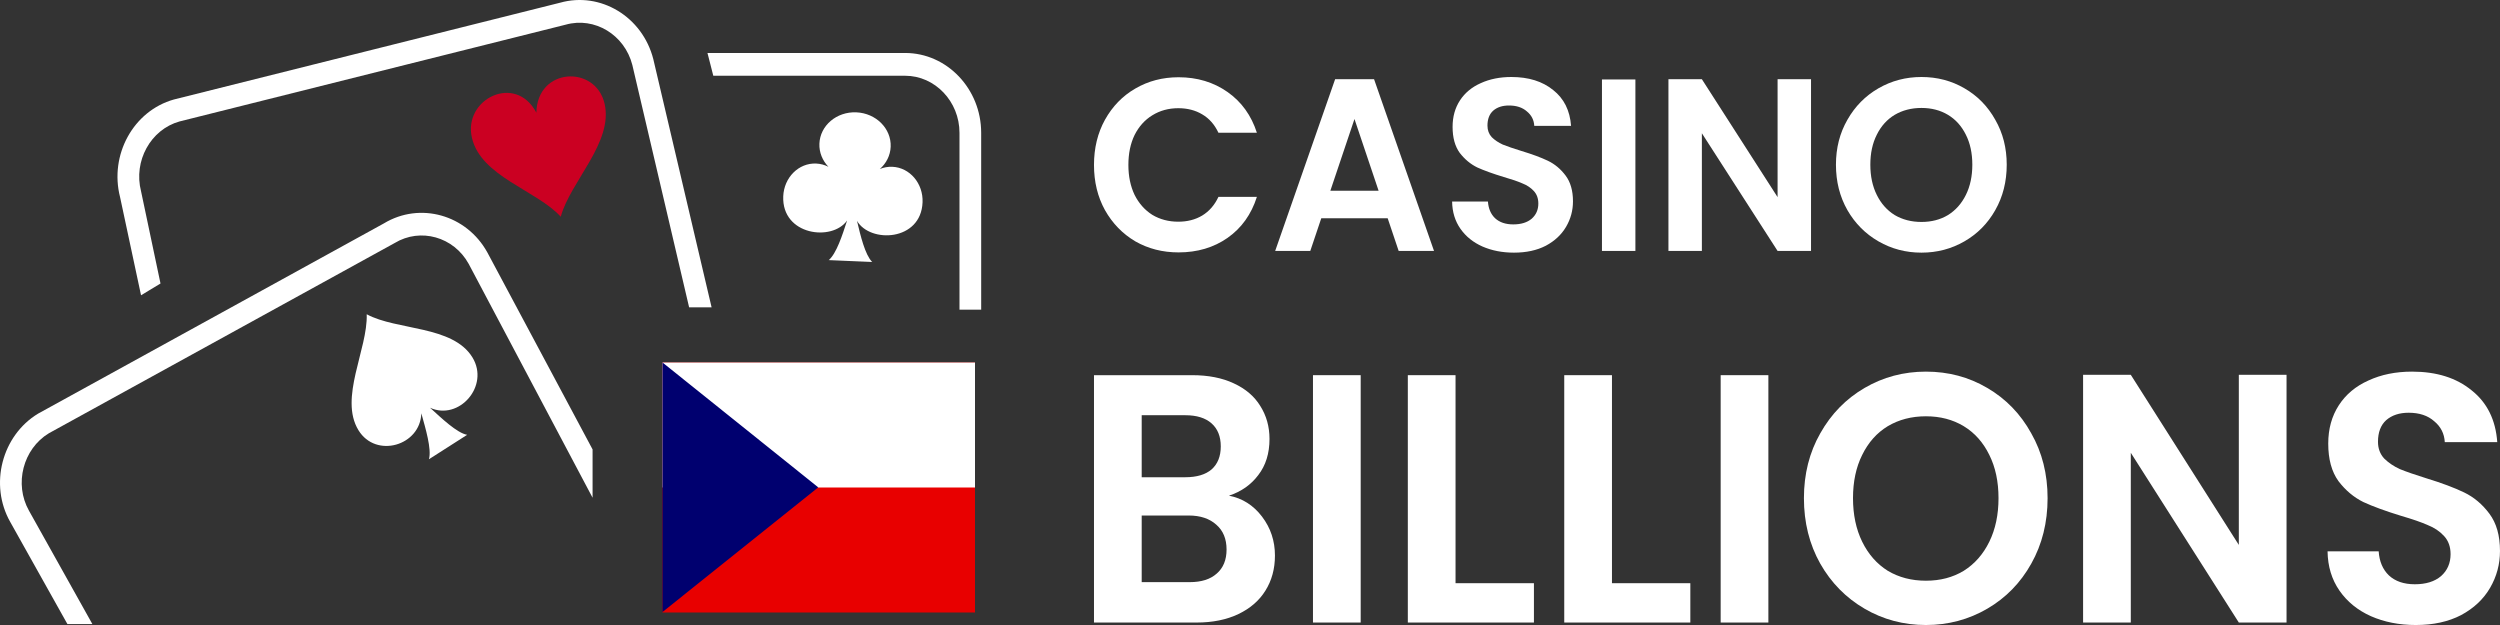
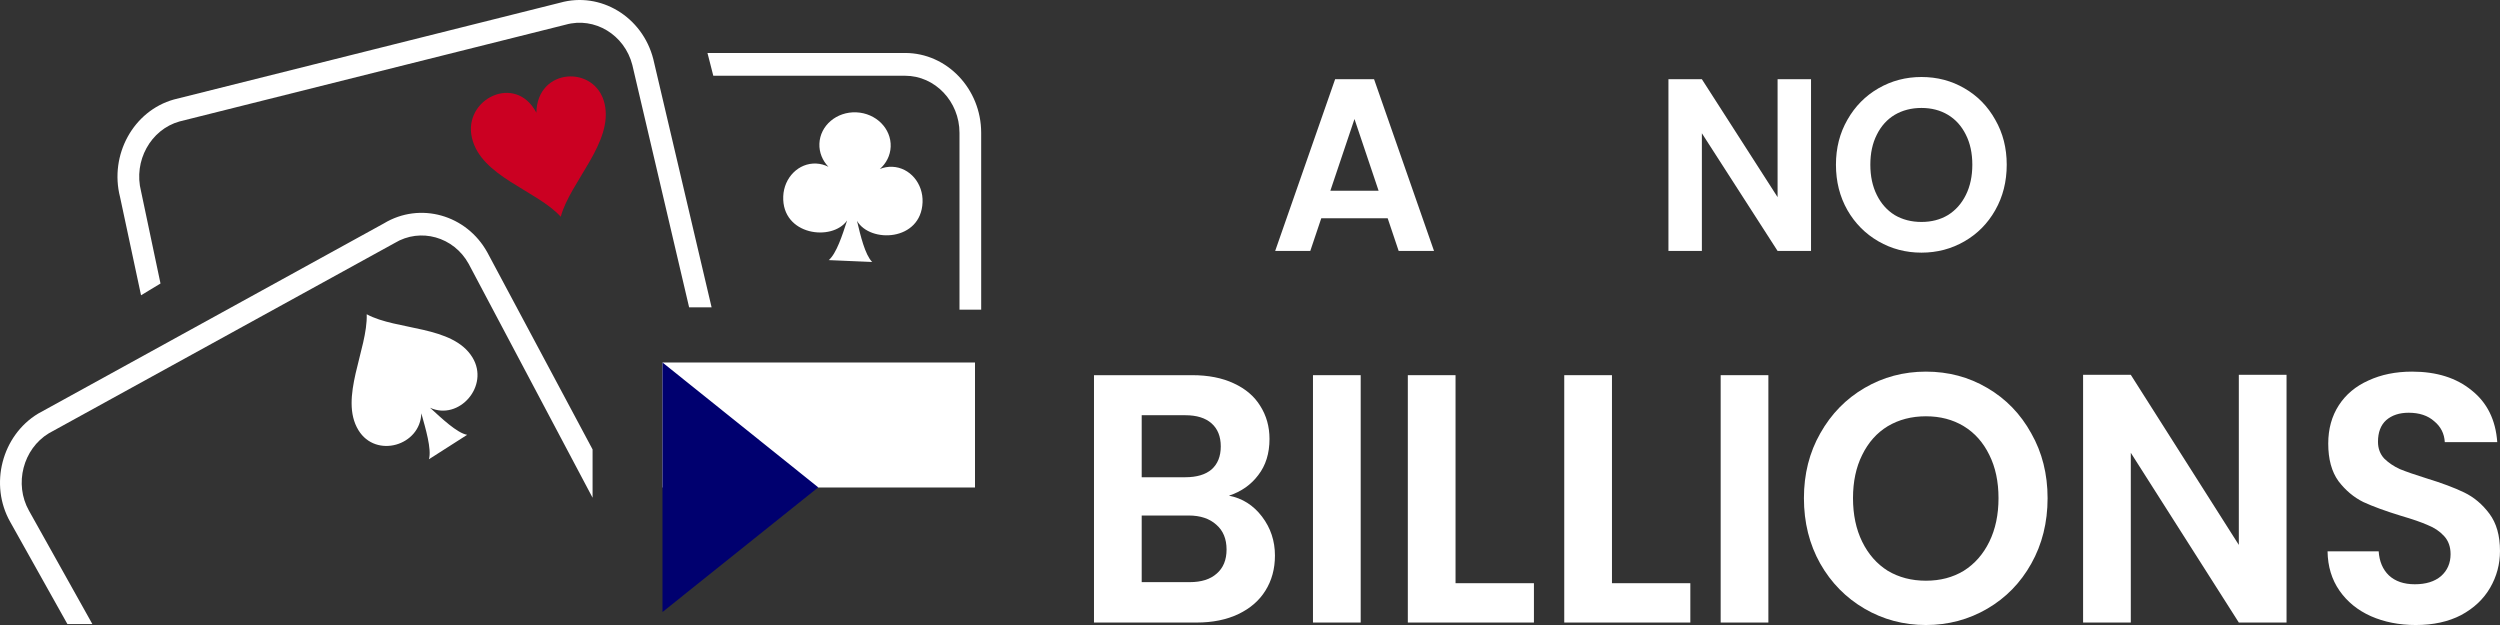
<svg xmlns="http://www.w3.org/2000/svg" width="200" height="50" viewBox="0 0 200 50" fill="none">
  <rect x="0" y="0" width="200" height="50" fill="#333333" stroke="none" />
  <path fill-rule="evenodd" clip-rule="evenodd" d="M72.412 4.238H56.596L56.596 4.241L56.597 4.244L56.598 4.246L56.599 4.249L56.599 4.251L56.599 4.252L56.6 4.254L56.601 4.257L56.602 4.26L56.602 4.262L56.603 4.265L56.604 4.268L56.605 4.27C56.617 4.314 56.629 4.359 56.64 4.403L56.641 4.406L56.642 4.409L57.063 6.06H72.412C74.8 6.06 76.76 8.118 76.759 10.625V24.775H78.495L78.494 10.625C78.495 7.112 75.758 4.238 72.412 4.238Z" fill="white" />
  <path fill-rule="evenodd" clip-rule="evenodd" d="M44.807 0.217L13.91 7.96C10.676 8.868 8.739 12.382 9.605 15.768L11.283 23.622L12.84 22.68L11.283 15.298C10.664 12.88 12.051 10.364 14.36 9.717L45.257 1.973C47.565 1.326 49.967 2.778 50.586 5.195L55.13 24.589H56.928L52.263 4.725C51.397 1.338 48.041 -0.691 44.807 0.217Z" fill="white" />
  <path fill-rule="evenodd" clip-rule="evenodd" d="M30.709 17.873L3.043 33.093C0.156 34.84 -0.881 38.768 0.825 41.768L5.393 49.926H7.39L2.322 40.862C1.11 38.718 1.847 35.909 3.908 34.662L31.574 19.442C33.634 18.195 36.302 18.945 37.492 21.104L47.406 39.818V35.953L38.99 20.198C37.323 17.173 33.596 16.127 30.709 17.873Z" fill="white" />
  <path fill-rule="evenodd" clip-rule="evenodd" d="M42.91 9.017C42.973 5.386 47.637 5.181 48.364 8.284C49.091 11.387 45.627 14.518 44.859 17.338C42.933 15.216 38.483 14.134 37.755 11.031C37.028 7.928 41.249 5.832 42.91 9.017Z" fill="#CB0022" />
  <path fill-rule="evenodd" clip-rule="evenodd" d="M34.402 32.618C36.708 33.683 39.196 30.88 37.794 28.592C36.219 26.021 31.749 26.449 29.337 25.141C29.433 27.928 27.102 31.847 28.677 34.418C30.079 36.706 33.635 35.647 33.706 33.063C34.044 34.279 34.544 35.932 34.315 36.74L35.844 35.763L37.373 34.786C36.562 34.643 35.325 33.46 34.402 32.618Z" fill="white" />
  <path fill-rule="evenodd" clip-rule="evenodd" d="M68.507 8.987C70.081 9.055 71.311 10.285 71.254 11.736C71.226 12.442 70.899 13.07 70.388 13.521C70.698 13.392 71.037 13.328 71.39 13.343C72.784 13.403 73.865 14.675 73.805 16.185C73.682 19.307 69.611 19.471 68.56 17.67C68.845 18.876 69.205 20.382 69.774 20.958L68.037 20.884L66.3 20.809C66.913 20.285 67.391 18.814 67.769 17.637C66.58 19.342 62.536 18.83 62.659 15.708C62.719 14.198 63.896 13.023 65.29 13.083C65.643 13.098 65.975 13.191 66.274 13.345C65.801 12.852 65.524 12.198 65.552 11.492C65.609 10.041 66.932 8.92 68.507 8.987Z" fill="white" />
-   <path d="M87.519 13.196C87.519 11.847 87.812 10.641 88.398 9.58C88.997 8.505 89.806 7.673 90.825 7.084C91.857 6.481 93.01 6.18 94.284 6.18C95.774 6.18 97.08 6.573 98.201 7.359C99.322 8.145 100.105 9.233 100.551 10.621H97.475C97.169 9.966 96.736 9.475 96.175 9.147C95.627 8.82 94.991 8.656 94.264 8.656C93.487 8.656 92.793 8.846 92.182 9.226C91.583 9.593 91.112 10.117 90.768 10.798C90.437 11.48 90.271 12.279 90.271 13.196C90.271 14.1 90.437 14.899 90.768 15.594C91.112 16.275 91.583 16.806 92.182 17.186C92.793 17.552 93.487 17.736 94.264 17.736C94.991 17.736 95.627 17.572 96.175 17.244C96.736 16.904 97.169 16.406 97.475 15.751H100.551C100.105 17.153 99.322 18.247 98.201 19.033C97.092 19.806 95.787 20.192 94.284 20.192C93.01 20.192 91.857 19.898 90.825 19.308C89.806 18.705 88.997 17.873 88.398 16.812C87.812 15.751 87.519 14.546 87.519 13.196Z" fill="white" />
  <path d="M111.014 17.461H105.702L104.823 20.075H102.014L106.81 6.337H109.925L114.721 20.075H111.893L111.014 17.461ZM110.288 15.259L108.358 9.521L106.428 15.259H110.288Z" fill="white" />
-   <path d="M121.118 20.212C120.188 20.212 119.347 20.048 118.596 19.721C117.857 19.393 117.271 18.922 116.838 18.306C116.405 17.69 116.182 16.963 116.169 16.124H119.035C119.074 16.688 119.265 17.133 119.609 17.461C119.965 17.788 120.449 17.952 121.061 17.952C121.685 17.952 122.175 17.801 122.532 17.5C122.889 17.186 123.067 16.779 123.067 16.282C123.067 15.875 122.946 15.541 122.704 15.279C122.462 15.017 122.156 14.814 121.787 14.67C121.43 14.513 120.933 14.342 120.296 14.159C119.43 13.897 118.723 13.641 118.176 13.393C117.641 13.13 117.176 12.744 116.781 12.233C116.399 11.709 116.207 11.014 116.207 10.15C116.207 9.337 116.405 8.63 116.8 8.027C117.195 7.425 117.749 6.966 118.462 6.651C119.175 6.324 119.991 6.16 120.908 6.16C122.284 6.16 123.398 6.507 124.252 7.202C125.118 7.883 125.596 8.84 125.685 10.071H122.742C122.717 9.599 122.519 9.213 122.15 8.912C121.793 8.597 121.316 8.44 120.717 8.44C120.195 8.44 119.774 8.577 119.456 8.853C119.15 9.128 118.997 9.527 118.997 10.052C118.997 10.418 119.112 10.726 119.341 10.975C119.583 11.211 119.876 11.408 120.22 11.565C120.577 11.709 121.073 11.879 121.71 12.076C122.577 12.338 123.284 12.6 123.831 12.862C124.379 13.124 124.85 13.517 125.245 14.041C125.64 14.565 125.838 15.253 125.838 16.105C125.838 16.838 125.653 17.52 125.284 18.148C124.914 18.777 124.373 19.282 123.659 19.662C122.946 20.029 122.099 20.212 121.118 20.212Z" fill="white" />
-   <path d="M130.832 6.357V20.075H128.157V6.357H130.832Z" fill="white" />
  <path d="M144.882 20.075H142.207L136.15 10.661V20.075H133.475V6.337H136.15L142.207 15.771V6.337H144.882V20.075Z" fill="white" />
  <path d="M153.716 20.212C152.468 20.212 151.322 19.911 150.277 19.308C149.232 18.705 148.404 17.873 147.793 16.812C147.182 15.738 146.876 14.526 146.876 13.176C146.876 11.84 147.182 10.641 147.793 9.58C148.404 8.505 149.232 7.667 150.277 7.064C151.322 6.462 152.468 6.16 153.716 6.16C154.977 6.16 156.124 6.462 157.156 7.064C158.2 7.667 159.022 8.505 159.621 9.58C160.232 10.641 160.538 11.84 160.538 13.176C160.538 14.526 160.232 15.738 159.621 16.812C159.022 17.873 158.2 18.705 157.156 19.308C156.111 19.911 154.965 20.212 153.716 20.212ZM153.716 17.756C154.519 17.756 155.226 17.572 155.837 17.205C156.449 16.825 156.926 16.288 157.27 15.594C157.614 14.899 157.786 14.094 157.786 13.176C157.786 12.259 157.614 11.46 157.27 10.779C156.926 10.084 156.449 9.554 155.837 9.187C155.226 8.82 154.519 8.636 153.716 8.636C152.914 8.636 152.2 8.82 151.576 9.187C150.965 9.554 150.487 10.084 150.143 10.779C149.799 11.46 149.627 12.259 149.627 13.176C149.627 14.094 149.799 14.899 150.143 15.594C150.487 16.288 150.965 16.825 151.576 17.205C152.2 17.572 152.914 17.756 153.716 17.756Z" fill="white" />
  <path d="M98.316 39.653C99.388 39.861 100.27 40.419 100.96 41.326C101.651 42.233 101.996 43.273 101.996 44.444C101.996 45.503 101.742 46.438 101.233 47.251C100.742 48.045 100.024 48.669 99.079 49.122C98.134 49.576 97.016 49.803 95.726 49.803H87.519V30.014H95.371C96.662 30.014 97.77 30.231 98.698 30.666C99.643 31.101 100.351 31.706 100.824 32.48C101.315 33.255 101.56 34.134 101.56 35.117C101.56 36.27 101.26 37.234 100.66 38.009C100.079 38.784 99.297 39.332 98.316 39.653ZM91.336 38.179H94.826C95.735 38.179 96.435 37.971 96.925 37.555C97.416 37.12 97.662 36.506 97.662 35.712C97.662 34.919 97.416 34.304 96.925 33.87C96.435 33.435 95.735 33.218 94.826 33.218H91.336V38.179ZM95.18 46.571C96.108 46.571 96.825 46.344 97.334 45.89C97.861 45.437 98.125 44.794 98.125 43.962C98.125 43.112 97.852 42.45 97.307 41.978C96.762 41.486 96.026 41.241 95.099 41.241H91.336V46.571H95.18Z" fill="white" />
  <path d="M108.855 30.014V49.803H105.038V30.014H108.855Z" fill="white" />
  <path d="M116.443 46.656H122.714V49.803H112.626V30.014H116.443V46.656Z" fill="white" />
  <path d="M128.957 46.656H135.227V49.803H125.14V30.014H128.957V46.656Z" fill="white" />
  <path d="M141.47 30.014V49.803H137.653V30.014H141.47Z" fill="white" />
  <path d="M154.074 50.001C152.293 50.001 150.657 49.566 149.167 48.697C147.677 47.828 146.495 46.627 145.623 45.096C144.75 43.547 144.314 41.798 144.314 39.852C144.314 37.924 144.75 36.194 145.623 34.663C146.495 33.114 147.677 31.904 149.167 31.035C150.657 30.165 152.293 29.73 154.074 29.73C155.874 29.73 157.509 30.165 158.982 31.035C160.472 31.904 161.644 33.114 162.499 34.663C163.371 36.194 163.807 37.924 163.807 39.852C163.807 41.798 163.371 43.547 162.499 45.096C161.644 46.627 160.472 47.828 158.982 48.697C157.491 49.566 155.855 50.001 154.074 50.001ZM154.074 46.457C155.219 46.457 156.228 46.193 157.101 45.663C157.973 45.115 158.655 44.34 159.145 43.339C159.636 42.337 159.881 41.175 159.881 39.852C159.881 38.529 159.636 37.376 159.145 36.393C158.655 35.391 157.973 34.626 157.101 34.096C156.228 33.567 155.219 33.303 154.074 33.303C152.929 33.303 151.911 33.567 151.021 34.096C150.148 34.626 149.467 35.391 148.976 36.393C148.485 37.376 148.24 38.529 148.24 39.852C148.24 41.175 148.485 42.337 148.976 43.339C149.467 44.34 150.148 45.115 151.021 45.663C151.911 46.193 152.929 46.457 154.074 46.457Z" fill="white" />
  <path d="M182.923 49.803H179.106L170.464 36.223V49.803H166.647V29.986H170.464L179.106 43.594V29.986H182.923V49.803Z" fill="white" />
  <path d="M193.265 50.001C191.939 50.001 190.739 49.765 189.667 49.292C188.613 48.82 187.776 48.139 187.158 47.251C186.541 46.363 186.222 45.314 186.204 44.104H190.294C190.348 44.917 190.621 45.559 191.112 46.032C191.621 46.505 192.311 46.741 193.184 46.741C194.074 46.741 194.774 46.523 195.283 46.089C195.792 45.635 196.046 45.049 196.046 44.331C196.046 43.745 195.874 43.263 195.528 42.885C195.183 42.507 194.747 42.214 194.22 42.006C193.711 41.779 193.002 41.534 192.093 41.269C190.857 40.891 189.848 40.523 189.067 40.163C188.304 39.785 187.64 39.228 187.077 38.491C186.531 37.735 186.259 36.733 186.259 35.486C186.259 34.314 186.541 33.293 187.104 32.424C187.667 31.554 188.458 30.893 189.476 30.439C190.494 29.967 191.657 29.73 192.966 29.73C194.929 29.73 196.519 30.231 197.737 31.233C198.973 32.216 199.654 33.596 199.781 35.372H195.583C195.546 34.692 195.265 34.134 194.738 33.7C194.229 33.246 193.547 33.019 192.693 33.019C191.948 33.019 191.348 33.218 190.894 33.614C190.457 34.011 190.239 34.588 190.239 35.344C190.239 35.873 190.403 36.317 190.73 36.676C191.075 37.017 191.493 37.3 191.984 37.527C192.493 37.735 193.202 37.98 194.111 38.264C195.347 38.642 196.355 39.02 197.137 39.398C197.918 39.776 198.591 40.343 199.154 41.099C199.718 41.855 199.999 42.847 199.999 44.076C199.999 45.134 199.736 46.117 199.209 47.024C198.682 47.931 197.909 48.659 196.891 49.207C195.874 49.736 194.665 50.001 193.265 50.001Z" fill="white" />
-   <path fill-rule="evenodd" clip-rule="evenodd" d="M53 29H78V49H53V29Z" fill="#E80000" />
  <path fill-rule="evenodd" clip-rule="evenodd" d="M53 29H78V39H53V29Z" fill="white" />
  <path fill-rule="evenodd" clip-rule="evenodd" d="M53 29L65.458 38.988L53 48.961V29Z" fill="#00006F" />
</svg>